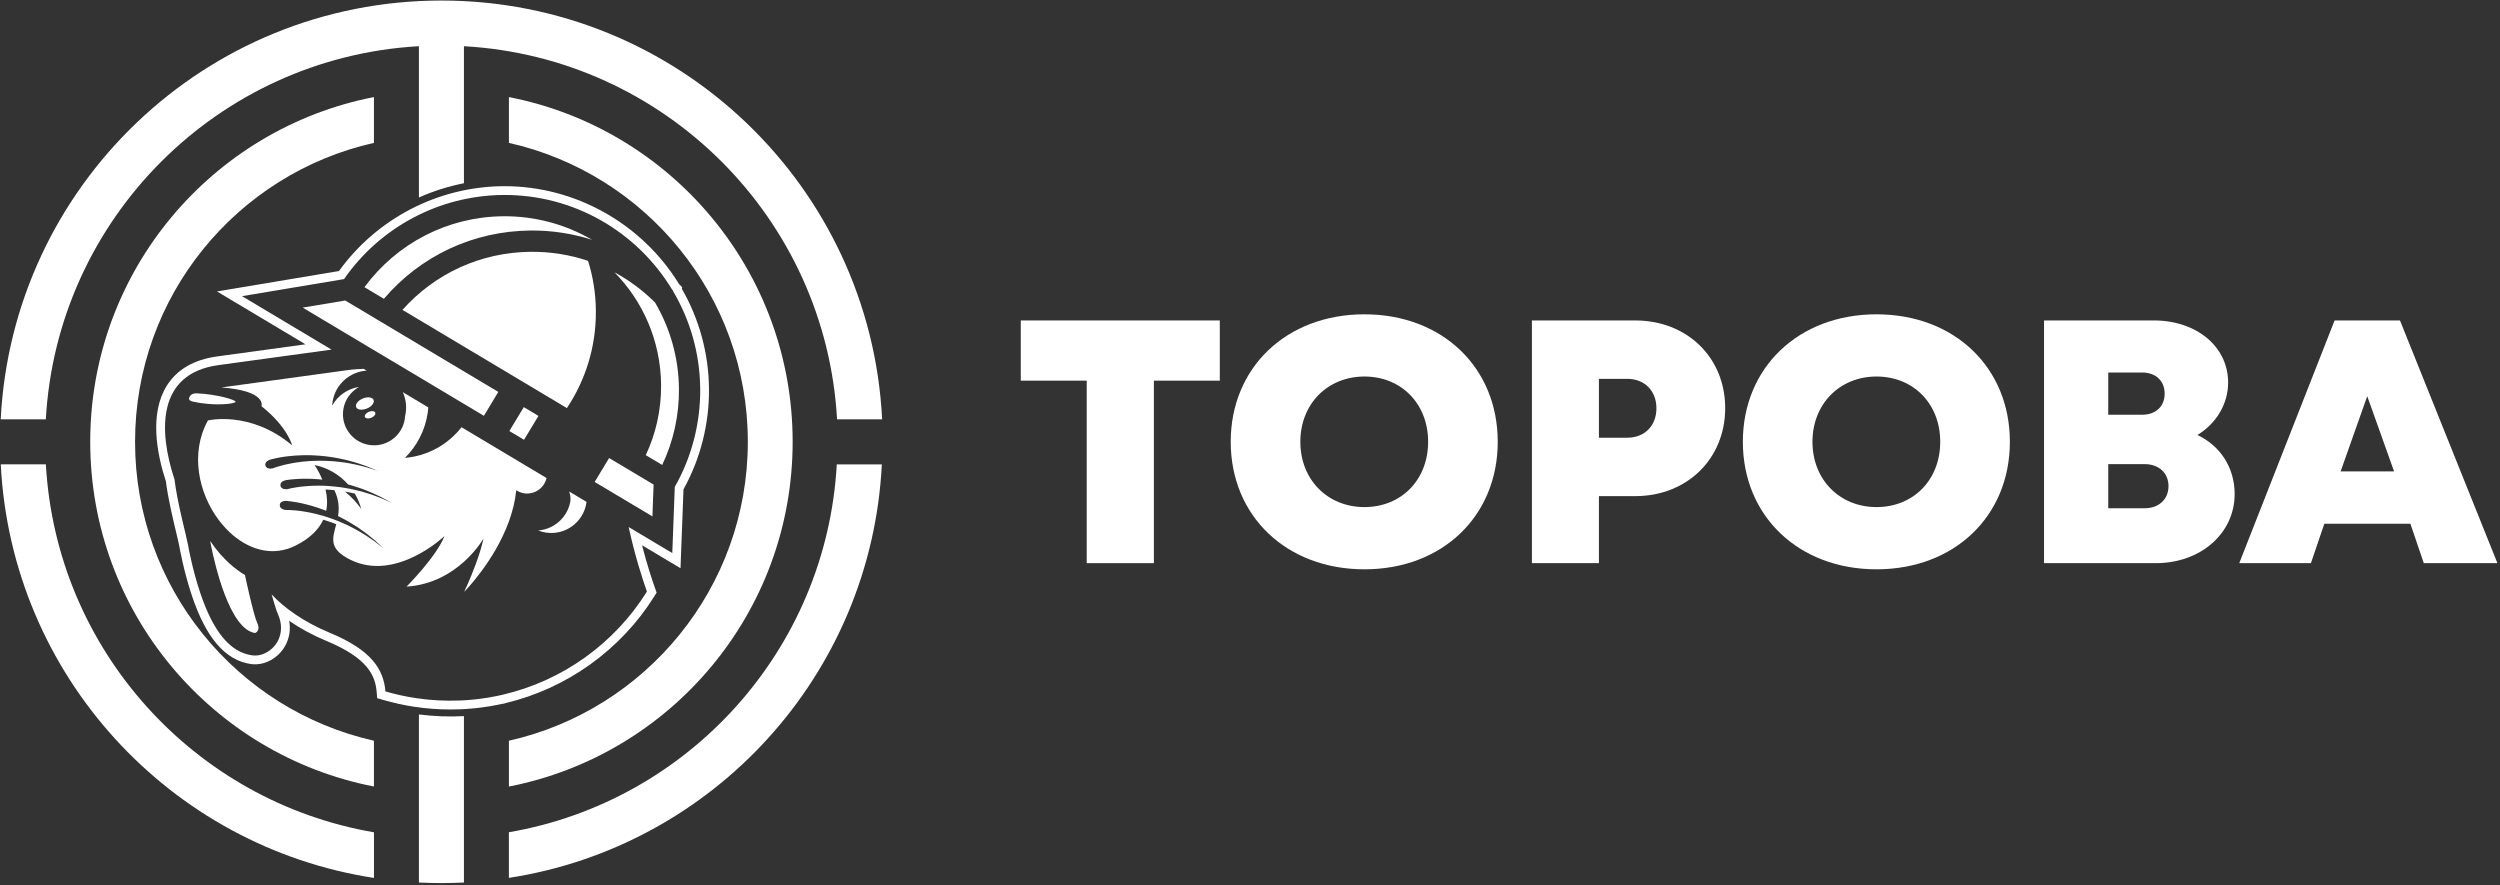
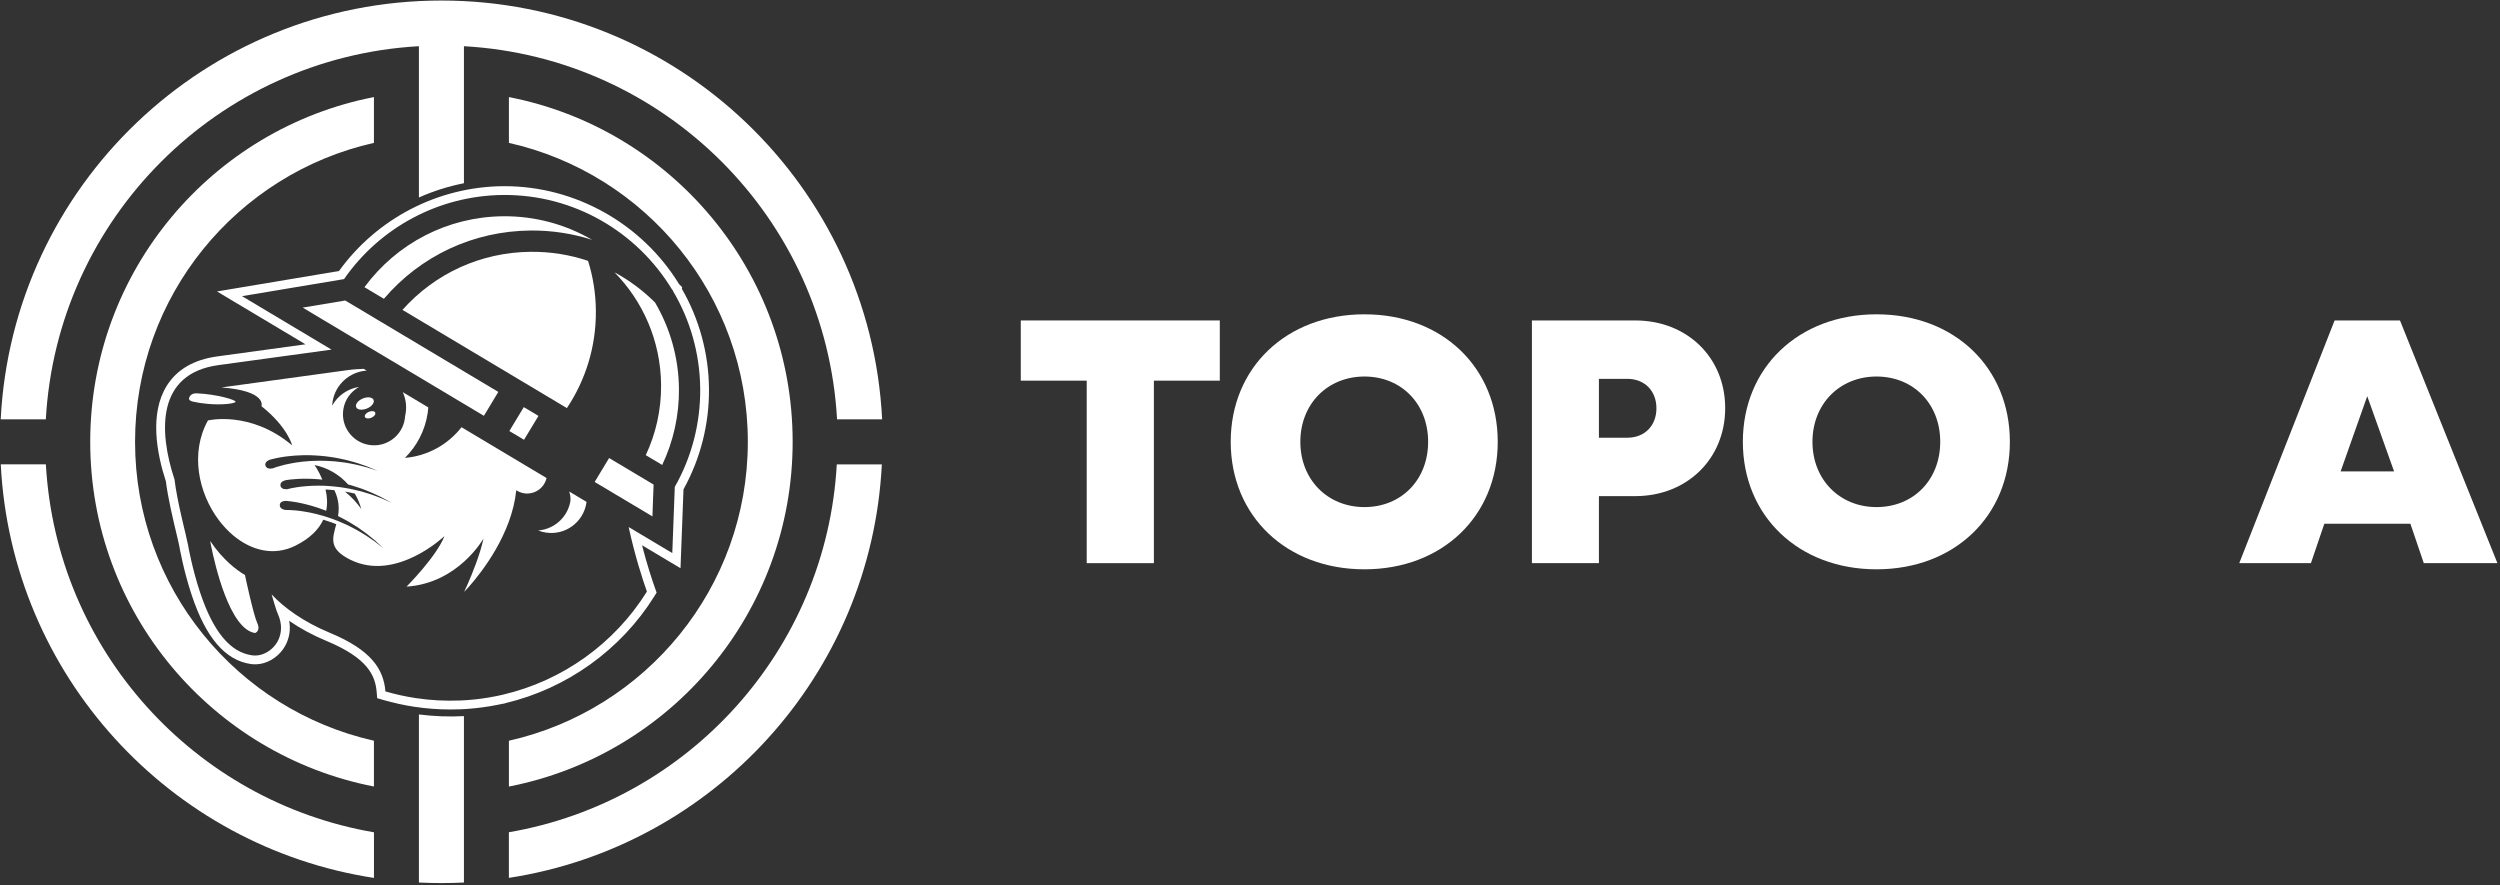
<svg xmlns="http://www.w3.org/2000/svg" width="100%" height="100%" viewBox="0 0 672 238" version="1.1" xml:space="preserve" style="fill-rule:evenodd;clip-rule:evenodd;stroke-linejoin:round;stroke-miterlimit:2;">
  <rect x="0" y="0" width="672" height="238" fill="#333333" stroke="none" />
  <g transform="matrix(1,0,0,1,-2382.84,-4662.15)">
    <g transform="matrix(4.167,0,0,4.167,0,2868.75)">
      <g transform="matrix(-0.385,-0.923,-0.923,0.385,594.94,455.983)">
        <path d="M-0.562,-0.842C-0.37,-0.844 -0.212,-0.571 -0.212,-0.235C-0.211,0.101 -0.368,0.374 -0.562,0.374C-0.753,0.374 -0.911,0.102 -0.911,-0.233C-0.912,-0.571 -0.754,-0.842 -0.562,-0.842" style="fill:white;fill-rule:nonzero;" />
      </g>
    </g>
    <g transform="matrix(4.167,0,0,4.167,0,2868.75)">
      <g transform="matrix(1,0,0,1,587.032,455.961)">
        <path d="M0,0.338C0.043,0.225 -1.197,-0.15 -2.498,-0.207C-2.826,-0.221 -2.94,-0.05 -2.985,0.053C-3.03,0.154 -3.016,0.263 -2.745,0.33C-2.491,0.39 -2.172,0.436 -1.821,0.471C-0.888,0.559 -0.046,0.458 0,0.338" style="fill:white;fill-rule:nonzero;" />
      </g>
    </g>
    <g transform="matrix(4.167,0,0,4.167,0,2868.75)">
      <g transform="matrix(0.924,-0.383,-0.383,-0.924,595.855,457.285)">
        <path d="M-0.08,-0.016C0.119,-0.016 0.281,0.077 0.281,0.192C0.283,0.307 0.119,0.401 -0.08,0.399C-0.28,0.4 -0.441,0.305 -0.442,0.192C-0.441,0.077 -0.279,-0.015 -0.08,-0.016" style="fill:white;fill-rule:nonzero;" />
      </g>
    </g>
    <g transform="matrix(4.167,0,0,4.167,0,2868.75)">
      <g transform="matrix(1,0,0,1,610.273,452.901)">
        <path d="M0,-2.483C-0.008,-3.601 -0.187,-4.676 -0.502,-5.691C-1.677,-6.087 -2.924,-6.288 -4.207,-6.276C-7.408,-6.247 -10.371,-4.892 -12.475,-2.53L-1.869,3.805C-0.668,2.005 0.023,-0.16 0,-2.483" style="fill:white;fill-rule:nonzero;" />
      </g>
    </g>
    <g transform="matrix(4.167,0,0,4.167,0,2868.75)">
      <g transform="matrix(1,0,0,1,604.693,457.208)">
-         <path d="M0,0.978L0.945,1.542L1.266,1.013L1.877,0.001L0.93,-0.564L0.646,-0.094L0,0.978Z" style="fill:white;fill-rule:nonzero;" />
+         <path d="M0,0.978L0.945,1.542L1.266,1.013L1.877,0.001L0.93,-0.564L0.646,-0.094Z" style="fill:white;fill-rule:nonzero;" />
      </g>
    </g>
    <g transform="matrix(4.167,0,0,4.167,0,2868.75)">
      <g transform="matrix(1,0,0,1,598.334,452.583)">
        <path d="M0,1.804L4.715,4.621L4.934,4.263L5.646,3.079L1.705,0.727L-4.229,-2.817L-6.974,-2.359L-2.803,0.132L0,1.804Z" style="fill:white;fill-rule:nonzero;" />
      </g>
    </g>
    <g transform="matrix(4.167,0,0,4.167,0,2868.75)">
      <g transform="matrix(1,0,0,1,587.636,469.024)">
        <path d="M0,-1.555C0,-1.555 -0.772,-1.959 -1.61,-2.918C-1.819,-3.159 -2.034,-3.434 -2.241,-3.746C-2.241,-3.746 -2.223,-3.633 -2.185,-3.44C-1.946,-2.256 -0.995,1.947 0.653,2.191C0.653,2.191 1.04,2.074 0.79,1.534C0.54,0.996 0,-1.555 0,-1.555" style="fill:white;fill-rule:nonzero;" />
      </g>
    </g>
    <g transform="matrix(4.167,0,0,4.167,0,2868.75)">
      <g transform="matrix(1,0,0,1,606.053,448.717)">
        <path d="M0,-3.465C1.373,-3.478 2.713,-3.272 3.982,-2.863C2.293,-3.848 0.327,-4.404 -1.766,-4.385C-5.324,-4.352 -8.613,-2.654 -10.708,0.191L-9.453,0.939C-7.086,-1.836 -3.69,-3.43 0,-3.465" style="fill:white;fill-rule:nonzero;" />
      </g>
    </g>
    <g transform="matrix(4.167,0,0,4.167,0,2868.75)">
      <g transform="matrix(0.859,0.512,0.512,-0.859,610.638,460.545)">
        <path d="M0.094,-1.022L4.432,-1.022L3.446,0.779L0.104,0.781L0.094,-1.022Z" style="fill:white;fill-rule:nonzero;" />
      </g>
    </g>
    <g transform="matrix(4.167,0,0,4.167,0,2868.75)">
      <g transform="matrix(1,0,0,1,596.822,460.039)">
        <path d="M0,2.656C-0.086,2.617 -0.193,2.568 -0.314,2.513C-0.344,2.5 -0.377,2.488 -0.408,2.472C-0.439,2.461 -0.476,2.448 -0.511,2.435C-0.582,2.408 -0.654,2.382 -0.73,2.353C-0.885,2.299 -1.049,2.228 -1.228,2.18C-1.316,2.152 -1.41,2.125 -1.504,2.096C-1.598,2.069 -1.692,2.035 -1.791,2.015C-1.955,1.978 -2.119,1.935 -2.287,1.9C-2.285,1.902 -2.283,1.904 -2.28,1.906C-2.304,1.9 -2.328,1.892 -2.354,1.885C-2.369,1.883 -2.385,1.877 -2.404,1.875C-2.508,1.855 -2.613,1.838 -2.72,1.818C-2.824,1.801 -2.932,1.78 -3.039,1.769C-3.068,1.765 -3.1,1.761 -3.129,1.759C-3.271,1.74 -3.409,1.722 -3.549,1.712C-3.591,1.708 -3.635,1.705 -3.68,1.703C-3.785,1.695 -3.891,1.689 -3.992,1.681C-4.013,1.68 -4.033,1.68 -4.051,1.678C-4.133,1.678 -4.219,1.677 -4.301,1.674C-4.351,1.673 -4.4,1.672 -4.449,1.672C-4.5,1.67 -4.549,1.673 -4.596,1.674C-4.693,1.677 -4.787,1.678 -4.879,1.681C-4.973,1.685 -5.061,1.691 -5.146,1.698C-5.232,1.703 -5.316,1.708 -5.394,1.719C-5.475,1.728 -5.551,1.734 -5.623,1.742C-5.695,1.754 -5.762,1.762 -5.826,1.771C-5.953,1.789 -6.064,1.812 -6.154,1.828C-6.242,1.846 -6.314,1.861 -6.356,1.873C-6.402,1.885 -6.426,1.892 -6.426,1.892C-6.426,1.892 -6.826,1.969 -6.892,1.681C-6.894,1.669 -6.896,1.658 -6.896,1.648C-6.925,1.388 -6.559,1.32 -6.559,1.32C-6.559,1.32 -6.529,1.316 -6.477,1.306C-6.418,1.297 -6.34,1.287 -6.24,1.273C-6.142,1.264 -6.021,1.25 -5.885,1.244C-5.814,1.238 -5.742,1.234 -5.664,1.23C-5.588,1.228 -5.508,1.227 -5.422,1.224C-5.339,1.22 -5.25,1.222 -5.16,1.224C-5.068,1.227 -4.977,1.228 -4.879,1.231C-4.783,1.236 -4.686,1.242 -4.584,1.248C-4.533,1.252 -4.482,1.254 -4.432,1.259C-4.381,1.263 -4.328,1.269 -4.277,1.275C-4.25,1.277 -4.221,1.28 -4.192,1.283C-4.424,0.715 -4.699,0.34 -4.699,0.34C-4.699,0.341 -4.697,0.341 -4.697,0.342C-3.854,0.511 -3.092,0.957 -2.528,1.595C-2.467,1.611 -2.407,1.627 -2.347,1.642C-2.137,1.703 -1.935,1.775 -1.737,1.838C-1.639,1.867 -1.546,1.91 -1.453,1.943C-1.359,1.982 -1.271,2.017 -1.18,2.052C-1.004,2.117 -0.846,2.201 -0.694,2.269C-0.621,2.303 -0.549,2.338 -0.48,2.369C-0.447,2.385 -0.414,2.401 -0.383,2.416C-0.352,2.433 -0.32,2.45 -0.291,2.467C-0.174,2.53 -0.073,2.587 0.012,2.633C0.18,2.724 0.275,2.778 0.275,2.778C0.275,2.778 0.177,2.733 0,2.656M-2.73,2.056C-2.633,2.074 -2.535,2.092 -2.438,2.108C-2.323,2.131 -2.211,2.157 -2.1,2.183C-1.918,2.489 -1.777,2.823 -1.682,3.179C-1.97,2.758 -2.333,2.38 -2.73,2.056M-0.484,5.529C-0.561,5.47 -0.652,5.398 -0.756,5.316C-0.783,5.297 -0.811,5.275 -0.839,5.254C-0.867,5.234 -0.896,5.213 -0.928,5.192C-0.99,5.15 -1.055,5.105 -1.121,5.06C-1.258,4.969 -1.399,4.863 -1.563,4.771C-1.643,4.723 -1.727,4.675 -1.811,4.625C-1.895,4.576 -1.979,4.519 -2.071,4.476C-2.182,4.421 -2.295,4.36 -2.408,4.302C-2.48,4.265 -2.555,4.228 -2.629,4.193C-2.727,4.15 -2.824,4.107 -2.925,4.062C-3.021,4.019 -3.121,3.973 -3.223,3.937C-3.228,3.935 -3.232,3.933 -3.238,3.931C-3.436,3.857 -3.629,3.777 -3.828,3.719C-3.9,3.695 -3.973,3.672 -4.043,3.649C-4.072,3.64 -4.1,3.631 -4.126,3.623C-4.228,3.594 -4.324,3.568 -4.424,3.543C-4.471,3.529 -4.52,3.515 -4.568,3.503C-4.615,3.49 -4.664,3.481 -4.711,3.47C-4.806,3.449 -4.896,3.429 -4.987,3.408C-5.076,3.39 -5.164,3.376 -5.25,3.361C-5.334,3.345 -5.418,3.331 -5.497,3.32C-5.576,3.31 -5.651,3.3 -5.723,3.289C-5.795,3.282 -5.863,3.275 -5.928,3.268C-6.057,3.255 -6.169,3.251 -6.26,3.245C-6.351,3.242 -6.422,3.239 -6.467,3.241L-6.54,3.241C-6.54,3.241 -6.945,3.219 -6.939,2.925L-6.939,2.914C-6.925,2.631 -6.529,2.656 -6.529,2.656C-6.529,2.656 -6.502,2.656 -6.447,2.662C-6.389,2.665 -6.311,2.674 -6.21,2.687C-6.111,2.701 -5.992,2.717 -5.856,2.742C-5.788,2.755 -5.717,2.768 -5.641,2.783C-5.566,2.799 -5.486,2.816 -5.404,2.836C-5.322,2.853 -5.236,2.875 -5.15,2.899C-5.062,2.924 -4.973,2.945 -4.879,2.972C-4.787,3.001 -4.693,3.031 -4.596,3.06C-4.549,3.076 -4.5,3.09 -4.449,3.106C-4.402,3.125 -4.355,3.142 -4.305,3.16C-4.207,3.195 -4.107,3.232 -4.006,3.267C-3.986,3.277 -3.965,3.285 -3.944,3.294C-3.846,2.812 -3.887,2.34 -3.988,1.918C-3.898,1.923 -3.809,1.929 -3.715,1.935C-3.616,1.94 -3.516,1.951 -3.416,1.962C-3.111,2.601 -3.102,3.148 -3.18,3.634C-3.154,3.646 -3.129,3.658 -3.104,3.671C-3.002,3.717 -2.904,3.771 -2.809,3.824C-2.711,3.877 -2.615,3.929 -2.52,3.982C-2.332,4.091 -2.151,4.209 -1.975,4.316C-1.887,4.369 -1.806,4.433 -1.725,4.49C-1.643,4.548 -1.564,4.605 -1.487,4.66C-1.33,4.763 -1.197,4.885 -1.068,4.986C-1.004,5.039 -0.942,5.088 -0.883,5.135C-0.855,5.159 -0.826,5.182 -0.799,5.203C-0.773,5.228 -0.746,5.252 -0.723,5.273C-0.624,5.365 -0.539,5.445 -0.469,5.51C-0.329,5.64 -0.248,5.715 -0.248,5.715C-0.248,5.715 -0.334,5.647 -0.484,5.529M-7.306,0.523C-7.352,0.539 -7.376,0.549 -7.376,0.549C-7.376,0.549 -7.697,0.645 -7.826,0.453C-7.839,0.434 -7.852,0.413 -7.859,0.388C-7.955,0.109 -7.566,-0.005 -7.566,-0.005C-7.566,-0.005 -7.538,-0.014 -7.487,-0.029C-7.432,-0.045 -7.354,-0.062 -7.256,-0.084C-7.156,-0.105 -7.039,-0.132 -6.904,-0.155C-6.836,-0.164 -6.764,-0.176 -6.689,-0.19C-6.611,-0.199 -6.531,-0.209 -6.447,-0.221C-6.365,-0.233 -6.275,-0.24 -6.187,-0.248C-6.096,-0.256 -6.004,-0.266 -5.906,-0.272C-5.811,-0.278 -5.713,-0.282 -5.611,-0.285C-5.561,-0.289 -5.51,-0.292 -5.459,-0.292L-5.303,-0.292C-5.199,-0.292 -5.094,-0.292 -4.986,-0.293C-4.876,-0.289 -4.77,-0.283 -4.659,-0.278C-4.441,-0.272 -4.22,-0.245 -4,-0.225C-3.889,-0.215 -3.779,-0.198 -3.669,-0.181C-3.561,-0.163 -3.451,-0.147 -3.346,-0.131C-3.129,-0.094 -2.92,-0.043 -2.72,-0.002C-2.616,0.016 -2.521,0.049 -2.424,0.074C-2.328,0.1 -2.234,0.127 -2.143,0.151C-1.959,0.197 -1.793,0.264 -1.637,0.316C-1.559,0.343 -1.484,0.369 -1.412,0.392C-1.379,0.406 -1.344,0.418 -1.311,0.429C-1.275,0.443 -1.244,0.456 -1.213,0.468C-1.09,0.52 -0.982,0.566 -0.895,0.603C-0.717,0.677 -0.616,0.72 -0.616,0.72C-0.616,0.72 -0.721,0.685 -0.904,0.625C-0.994,0.595 -1.105,0.56 -1.23,0.52C-1.263,0.51 -1.295,0.5 -1.33,0.487C-1.363,0.479 -1.398,0.47 -1.435,0.461C-1.506,0.443 -1.584,0.424 -1.664,0.402C-1.821,0.365 -1.99,0.313 -2.175,0.283C-2.268,0.266 -2.361,0.248 -2.457,0.23C-2.555,0.215 -2.651,0.189 -2.754,0.179C-2.949,0.156 -3.146,0.127 -3.352,0.108C-3.359,0.107 -3.367,0.106 -3.376,0.105C-3.482,0.099 -3.59,0.09 -3.697,0.084C-3.804,0.076 -3.912,0.068 -4.021,0.068C-4.236,0.066 -4.452,0.056 -4.664,0.07C-4.77,0.074 -4.874,0.078 -4.978,0.081C-5.082,0.09 -5.182,0.099 -5.283,0.108C-5.334,0.111 -5.383,0.117 -5.434,0.119C-5.482,0.125 -5.529,0.133 -5.578,0.138C-5.674,0.15 -5.768,0.164 -5.858,0.175C-5.949,0.189 -6.038,0.206 -6.124,0.22C-6.207,0.234 -6.29,0.25 -6.367,0.267C-6.445,0.284 -6.521,0.301 -6.592,0.314C-6.662,0.334 -6.729,0.349 -6.791,0.367C-6.917,0.396 -7.022,0.431 -7.111,0.457C-7.197,0.484 -7.266,0.507 -7.306,0.523M9.779,1.927C10.021,1.75 10.201,1.488 10.27,1.177L10.234,1.156L9.795,0.894L9.242,0.564L8.609,0.185L8.206,-0.057L8.181,-0.07L4.785,-2.099C3.908,-0.977 2.593,-0.241 1.135,-0.121C1.896,-0.875 2.43,-1.871 2.602,-3.01C2.621,-3.133 2.633,-3.256 2.643,-3.376L0.995,-4.362C1.182,-3.953 1.256,-3.489 1.184,-3.012C1.174,-2.945 1.16,-2.879 1.145,-2.817C1.141,-2.756 1.135,-2.696 1.127,-2.635C0.959,-1.54 -0.063,-0.787 -1.158,-0.954C-2.255,-1.121 -3.008,-2.143 -2.841,-3.239C-2.744,-3.883 -2.35,-4.406 -1.821,-4.698C-2.557,-4.587 -3.2,-4.139 -3.559,-3.491C-3.555,-3.57 -3.549,-3.65 -3.535,-3.729C-3.363,-4.858 -2.426,-5.68 -1.334,-5.75L-1.523,-5.865C-2.154,-5.842 -2.541,-5.784 -2.541,-5.784L-10.703,-4.664C-7.74,-4.44 -8.119,-3.453 -8.119,-3.453C-6.432,-2.119 -6.141,-0.929 -6.141,-0.929C-8.838,-3.199 -11.572,-2.536 -11.572,-2.536C-12.737,-0.44 -12.187,2.146 -10.869,3.897C-10.59,4.267 -10.277,4.599 -9.939,4.883C-8.785,5.847 -7.336,6.235 -5.944,5.55C-4.962,5.064 -4.412,4.473 -4.133,3.866C-4.043,3.894 -3.953,3.923 -3.863,3.952C-3.672,4.01 -3.484,4.084 -3.295,4.157C-3.533,5.062 -3.818,5.746 -2.374,6.455C0.568,7.902 3.686,4.924 3.686,4.924C3.166,6.254 1.238,8.184 1.238,8.184C4.584,7.967 6.204,5.08 6.204,5.08C5.984,6.111 5.473,7.359 5.176,8.033C5.043,8.334 4.954,8.521 4.954,8.521C4.954,8.521 5.084,8.392 5.293,8.156C6.088,7.252 8.033,4.781 8.316,1.967C8.32,1.969 8.322,1.97 8.326,1.973C8.477,2.07 8.652,2.138 8.842,2.167C8.924,2.177 9.004,2.181 9.084,2.177C9.34,2.164 9.58,2.076 9.779,1.929L9.779,1.927Z" style="fill:white;fill-rule:nonzero;" />
      </g>
    </g>
    <g transform="matrix(4.167,0,0,4.167,0,2868.75)">
      <g transform="matrix(1,0,0,1,608.551,464.928)">
        <path d="M0,-2.841C0.072,-2.64 0.104,-2.421 0.078,-2.195C0.048,-2.041 0.006,-1.892 -0.053,-1.752C-0.377,-0.947 -1.136,-0.393 -2.002,-0.328C-1.844,-0.264 -1.678,-0.219 -1.5,-0.192C-0.248,0 0.922,-0.862 1.113,-2.115C1.115,-2.134 1.116,-2.154 1.119,-2.172L0.111,-2.776L0,-2.841Z" style="fill:white;fill-rule:nonzero;" />
      </g>
    </g>
    <g transform="matrix(4.167,0,0,4.167,0,2868.75)">
      <g transform="matrix(1,0,0,1,614.09,458.43)">
        <path d="M0,-8.537C-0.787,-9.319 -1.668,-9.971 -2.615,-10.482C-0.779,-8.612 0.363,-6.058 0.391,-3.229C0.406,-1.605 0.049,-0.066 -0.597,1.313L0.463,1.945C1.186,0.416 1.559,-1.261 1.543,-2.964C1.523,-4.997 0.963,-6.898 0,-8.537" style="fill:white;fill-rule:nonzero;" />
      </g>
    </g>
    <g transform="matrix(4.167,0,0,4.167,0,2868.75)">
      <g transform="matrix(1,0,0,1,615.364,456.751)">
        <path d="M0,5.038L-0.161,9.308L-2.976,7.628C-2.578,9.46 -2.086,10.978 -1.798,11.791C-3.882,15.135 -7.229,17.538 -11.073,18.438L-11.075,18.439C-11.087,18.442 -11.099,18.444 -11.108,18.448L-11.118,18.45C-11.252,18.48 -11.388,18.51 -11.522,18.536C-11.548,18.542 -11.575,18.547 -11.603,18.552C-11.726,18.576 -11.851,18.6 -11.974,18.62C-11.993,18.624 -12.009,18.627 -12.026,18.63C-12.317,18.678 -12.61,18.718 -12.905,18.749C-12.921,18.751 -12.937,18.752 -12.952,18.753C-13.091,18.768 -13.231,18.78 -13.371,18.79C-13.38,18.791 -13.388,18.791 -13.394,18.793C-13.54,18.803 -13.687,18.811 -13.831,18.817L-13.854,18.817C-14.795,18.856 -15.755,18.808 -16.724,18.66C-17.389,18.559 -18.035,18.415 -18.665,18.232C-18.788,16.782 -19.585,15.554 -22.277,14.44C-23.948,13.745 -25.208,12.833 -26.009,11.972C-25.843,12.55 -25.69,13.042 -25.62,13.195C-25.277,13.935 -25.398,14.52 -25.56,14.882C-25.767,15.347 -26.179,15.709 -26.655,15.854C-26.821,15.904 -26.997,15.925 -27.171,15.913C-27.21,15.911 -27.249,15.906 -27.289,15.901C-28.69,15.693 -29.78,14.368 -30.62,11.849C-31.133,10.313 -31.392,8.835 -31.401,8.773C-31.481,8.302 -32.097,6.037 -32.271,4.561C-33.308,1.417 -33.417,-2.27 -29.444,-2.816L-22.144,-3.817L-27.916,-7.265L-21.335,-8.366C-19.003,-11.726 -15.182,-13.753 -11.091,-13.792C-6.476,-13.835 -2.407,-11.381 -0.175,-7.692L-0.118,-7.636L-0.126,-7.612C0.976,-5.761 1.618,-3.605 1.64,-1.299C1.661,0.922 1.095,3.112 0,5.038M0.458,-7.735L0.474,-7.846L0.274,-8.045C-2.113,-11.941 -6.415,-14.359 -10.972,-14.359L-11.097,-14.359C-15.282,-14.319 -19.214,-12.277 -21.661,-8.887L-29.531,-7.569L-23.822,-4.159L-29.521,-3.377C-31.022,-3.171 -32.115,-2.534 -32.77,-1.486C-33.89,0.309 -33.425,2.85 -32.827,4.684C-32.696,5.746 -32.363,7.142 -32.142,8.07C-32.053,8.445 -31.983,8.733 -31.962,8.862C-31.959,8.877 -31.697,10.412 -31.158,12.028C-30.245,14.769 -29.006,16.22 -27.353,16.465C-27.3,16.471 -27.25,16.476 -27.21,16.478L-27.075,16.483C-26.878,16.483 -26.682,16.454 -26.489,16.396C-25.854,16.203 -25.313,15.723 -25.042,15.112C-24.89,14.771 -24.765,14.279 -24.874,13.678C-24.164,14.167 -23.358,14.605 -22.494,14.964C-19.777,16.088 -19.319,17.222 -19.229,18.28L-19.197,18.669L-18.823,18.777C-18.157,18.97 -17.479,19.119 -16.809,19.221C-16.039,19.338 -15.254,19.397 -14.476,19.397C-14.259,19.397 -14.044,19.392 -13.808,19.384C-13.658,19.378 -13.507,19.369 -13.355,19.358C-13.355,19.358 -13.012,19.33 -12.846,19.312C-12.54,19.28 -12.236,19.239 -11.881,19.18C-11.752,19.158 -11.621,19.134 -11.414,19.093C-11.302,19.07 -11.188,19.047 -11.077,19.021L-11.039,19.03L-10.918,18.984C-6.964,18.051 -3.466,15.539 -1.316,12.091L-1.172,11.859L-1.264,11.601C-1.46,11.049 -1.79,10.055 -2.113,8.803L0.369,10.284L0.562,5.196C1.659,3.214 2.229,0.97 2.206,-1.304C2.186,-3.564 1.582,-5.783 0.458,-7.735" style="fill:white;fill-rule:nonzero;" />
      </g>
    </g>
    <g transform="matrix(4.167,0,0,4.167,0,2868.75)">
      <g transform="matrix(1,0,0,1,600.311,457.43)">
        <path d="M0,-27.014C-15.233,-27.014 -27.673,-15.047 -28.429,0L-25.519,0C-24.794,-12.962 -14.411,-23.341 -1.452,-24.068L-1.452,-14.31C-0.525,-14.722 0.449,-15.032 1.452,-15.229L1.452,-24.068C14.414,-23.341 24.794,-12.962 25.521,0L28.429,0C27.673,-15.047 15.234,-27.014 0,-27.014" style="fill:white;fill-rule:nonzero;" />
      </g>
    </g>
    <g transform="matrix(4.167,0,0,4.167,0,2868.75)">
      <g transform="matrix(1,0,0,1,598.859,487.346)">
        <path d="M0,-10.877L0,-0.035C0.482,-0.012 0.965,0 1.452,0C1.939,0 2.424,-0.012 2.904,-0.035L2.904,-10.771L2.892,-10.77C1.932,-10.719 0.961,-10.756 0,-10.877" style="fill:white;fill-rule:nonzero;" />
      </g>
    </g>
    <g transform="matrix(4.167,0,0,4.167,0,2868.75)">
      <g transform="matrix(1,0,0,1,595.957,439.598)">
        <path d="M0,38.565C-8.82,36.582 -15.409,28.703 -15.409,19.283C-15.409,9.863 -8.82,1.982 0,-0L0,-2.954C-10.428,-0.924 -18.301,8.259 -18.301,19.283C-18.301,30.306 -10.428,39.49 0,41.519L0,38.565Z" style="fill:white;fill-rule:nonzero;" />
      </g>
    </g>
    <g transform="matrix(4.167,0,0,4.167,0,2868.75)">
      <g transform="matrix(1,0,0,1,604.664,481.118)">
        <path d="M0,-44.473L0,-41.519C8.822,-39.536 15.412,-31.657 15.412,-22.237C15.412,-12.817 8.822,-4.938 0,-2.954L0,0C10.432,-2.03 18.303,-11.213 18.303,-22.237C18.303,-33.26 10.432,-42.444 0,-44.473" style="fill:white;fill-rule:nonzero;" />
      </g>
    </g>
    <g transform="matrix(4.167,0,0,4.167,0,2868.75)">
      <g transform="matrix(0.702,-0.712,-0.712,-0.702,599.776,472.404)">
        <path d="M-10.989,-5.474C-17.705,4.165 -17.005,17.378 -8.946,26.265L-10.989,28.337C-20.183,18.313 -20.904,3.271 -13.085,-7.54L-10.989,-5.474Z" style="fill:white;fill-rule:nonzero;" />
      </g>
    </g>
    <g transform="matrix(4.167,0,0,4.167,0,2868.75)">
      <g transform="matrix(-0.783,-0.621,-0.621,0.783,601.257,478.452)">
        <path d="M-7.991,-29.469C-14.91,-19.667 -13.998,-6.467 -6.161,2.285L-7.991,4.592C-17.065,-5.191 -18.176,-20.209 -10.269,-31.276L-7.991,-29.469Z" style="fill:white;fill-rule:nonzero;" />
      </g>
    </g>
    <g transform="matrix(4.167,0,0,4.167,0,2868.75)">
      <g transform="matrix(1,0,0,1,650.521,462.826)">
        <path d="M0,-7.89L-4.252,-7.89L-4.252,3.883L-8.585,3.883L-8.585,-7.89L-12.838,-7.89L-12.838,-11.773L0,-11.773L0,-7.89Z" style="fill:white;fill-rule:nonzero;" />
      </g>
    </g>
    <g transform="matrix(4.167,0,0,4.167,0,2868.75)">
      <g transform="matrix(1,0,0,1,663.96,458.882)">
        <path d="M0,-0.001C0,-2.45 -1.726,-4.212 -4.108,-4.212C-6.492,-4.212 -8.243,-2.439 -8.243,-0.001C-8.243,2.437 -6.492,4.21 -4.108,4.21C-1.726,4.21 0,2.45 0,-0.001M-12.734,-0.001C-12.734,-4.786 -9.142,-8.225 -4.108,-8.225C0.911,-8.225 4.49,-4.799 4.49,-0.001C4.49,4.797 0.911,8.224 -4.108,8.224C-9.142,8.224 -12.734,4.784 -12.734,-0.001" style="fill:white;fill-rule:nonzero;" />
      </g>
    </g>
    <g transform="matrix(4.167,0,0,4.167,0,2868.75)">
      <g transform="matrix(1,0,0,1,678.687,461.043)">
        <path d="M0,-4.324C0,-5.437 -0.749,-6.224 -1.884,-6.224L-3.71,-6.224L-3.71,-2.425L-1.884,-2.425C-0.749,-2.425 0,-3.211 0,-4.324M4.435,-4.334C4.435,-1.051 1.96,1.342 -1.366,1.342L-3.71,1.342L-3.71,5.666L-8.032,5.666L-8.032,-9.99L-1.366,-9.99C1.96,-9.99 4.435,-7.617 4.435,-4.334" style="fill:white;fill-rule:nonzero;" />
      </g>
    </g>
    <g transform="matrix(4.167,0,0,4.167,0,2868.75)">
      <g transform="matrix(1,0,0,1,696.994,458.882)">
        <path d="M0,-0.001C0,-2.45 -1.725,-4.212 -4.109,-4.212C-6.49,-4.212 -8.242,-2.439 -8.242,-0.001C-8.242,2.437 -6.49,4.21 -4.109,4.21C-1.725,4.21 0,2.45 0,-0.001M-12.732,-0.001C-12.732,-4.786 -9.141,-8.225 -4.109,-8.225C0.912,-8.225 4.492,-4.799 4.492,-0.001C4.492,4.797 0.912,8.224 -4.109,8.224C-9.141,8.224 -12.732,4.784 -12.732,-0.001" style="fill:white;fill-rule:nonzero;" />
      </g>
    </g>
    <g transform="matrix(4.167,0,0,4.167,0,2868.75)">
      <g transform="matrix(1,0,0,1,711.719,456.024)">
-         <path d="M0,5.713C0,4.882 -0.609,4.296 -1.545,4.296L-3.887,4.296L-3.887,7.144L-1.545,7.144C-0.609,7.144 0,6.558 0,5.713M-0.248,-0.251C-0.248,-1.063 -0.807,-1.613 -1.708,-1.613L-3.887,-1.613L-3.887,1.112L-1.708,1.112C-0.806,1.112 -0.248,0.563 -0.248,-0.251M1.865,2.417C3.342,3.118 4.267,4.519 4.267,6.228C4.267,8.763 2.077,10.685 -0.813,10.685L-8.029,10.685L-8.029,-4.972L-0.958,-4.972C1.818,-4.972 3.846,-3.278 3.846,-0.966C3.846,0.434 3.063,1.692 1.865,2.417" style="fill:white;fill-rule:nonzero;" />
-       </g>
+         </g>
    </g>
    <g transform="matrix(4.167,0,0,4.167,0,2868.75)">
      <g transform="matrix(1,0,0,1,724.539,461.822)">
        <path d="M0,-5.883L-1.717,-1.032L1.732,-1.032L0,-5.883ZM2.783,2.344L-2.768,2.344L-3.633,4.887L-8.256,4.887L-2.105,-10.77L2.112,-10.77L8.398,4.887L3.648,4.887L2.783,2.344Z" style="fill:white;fill-rule:nonzero;" />
      </g>
    </g>
  </g>
</svg>